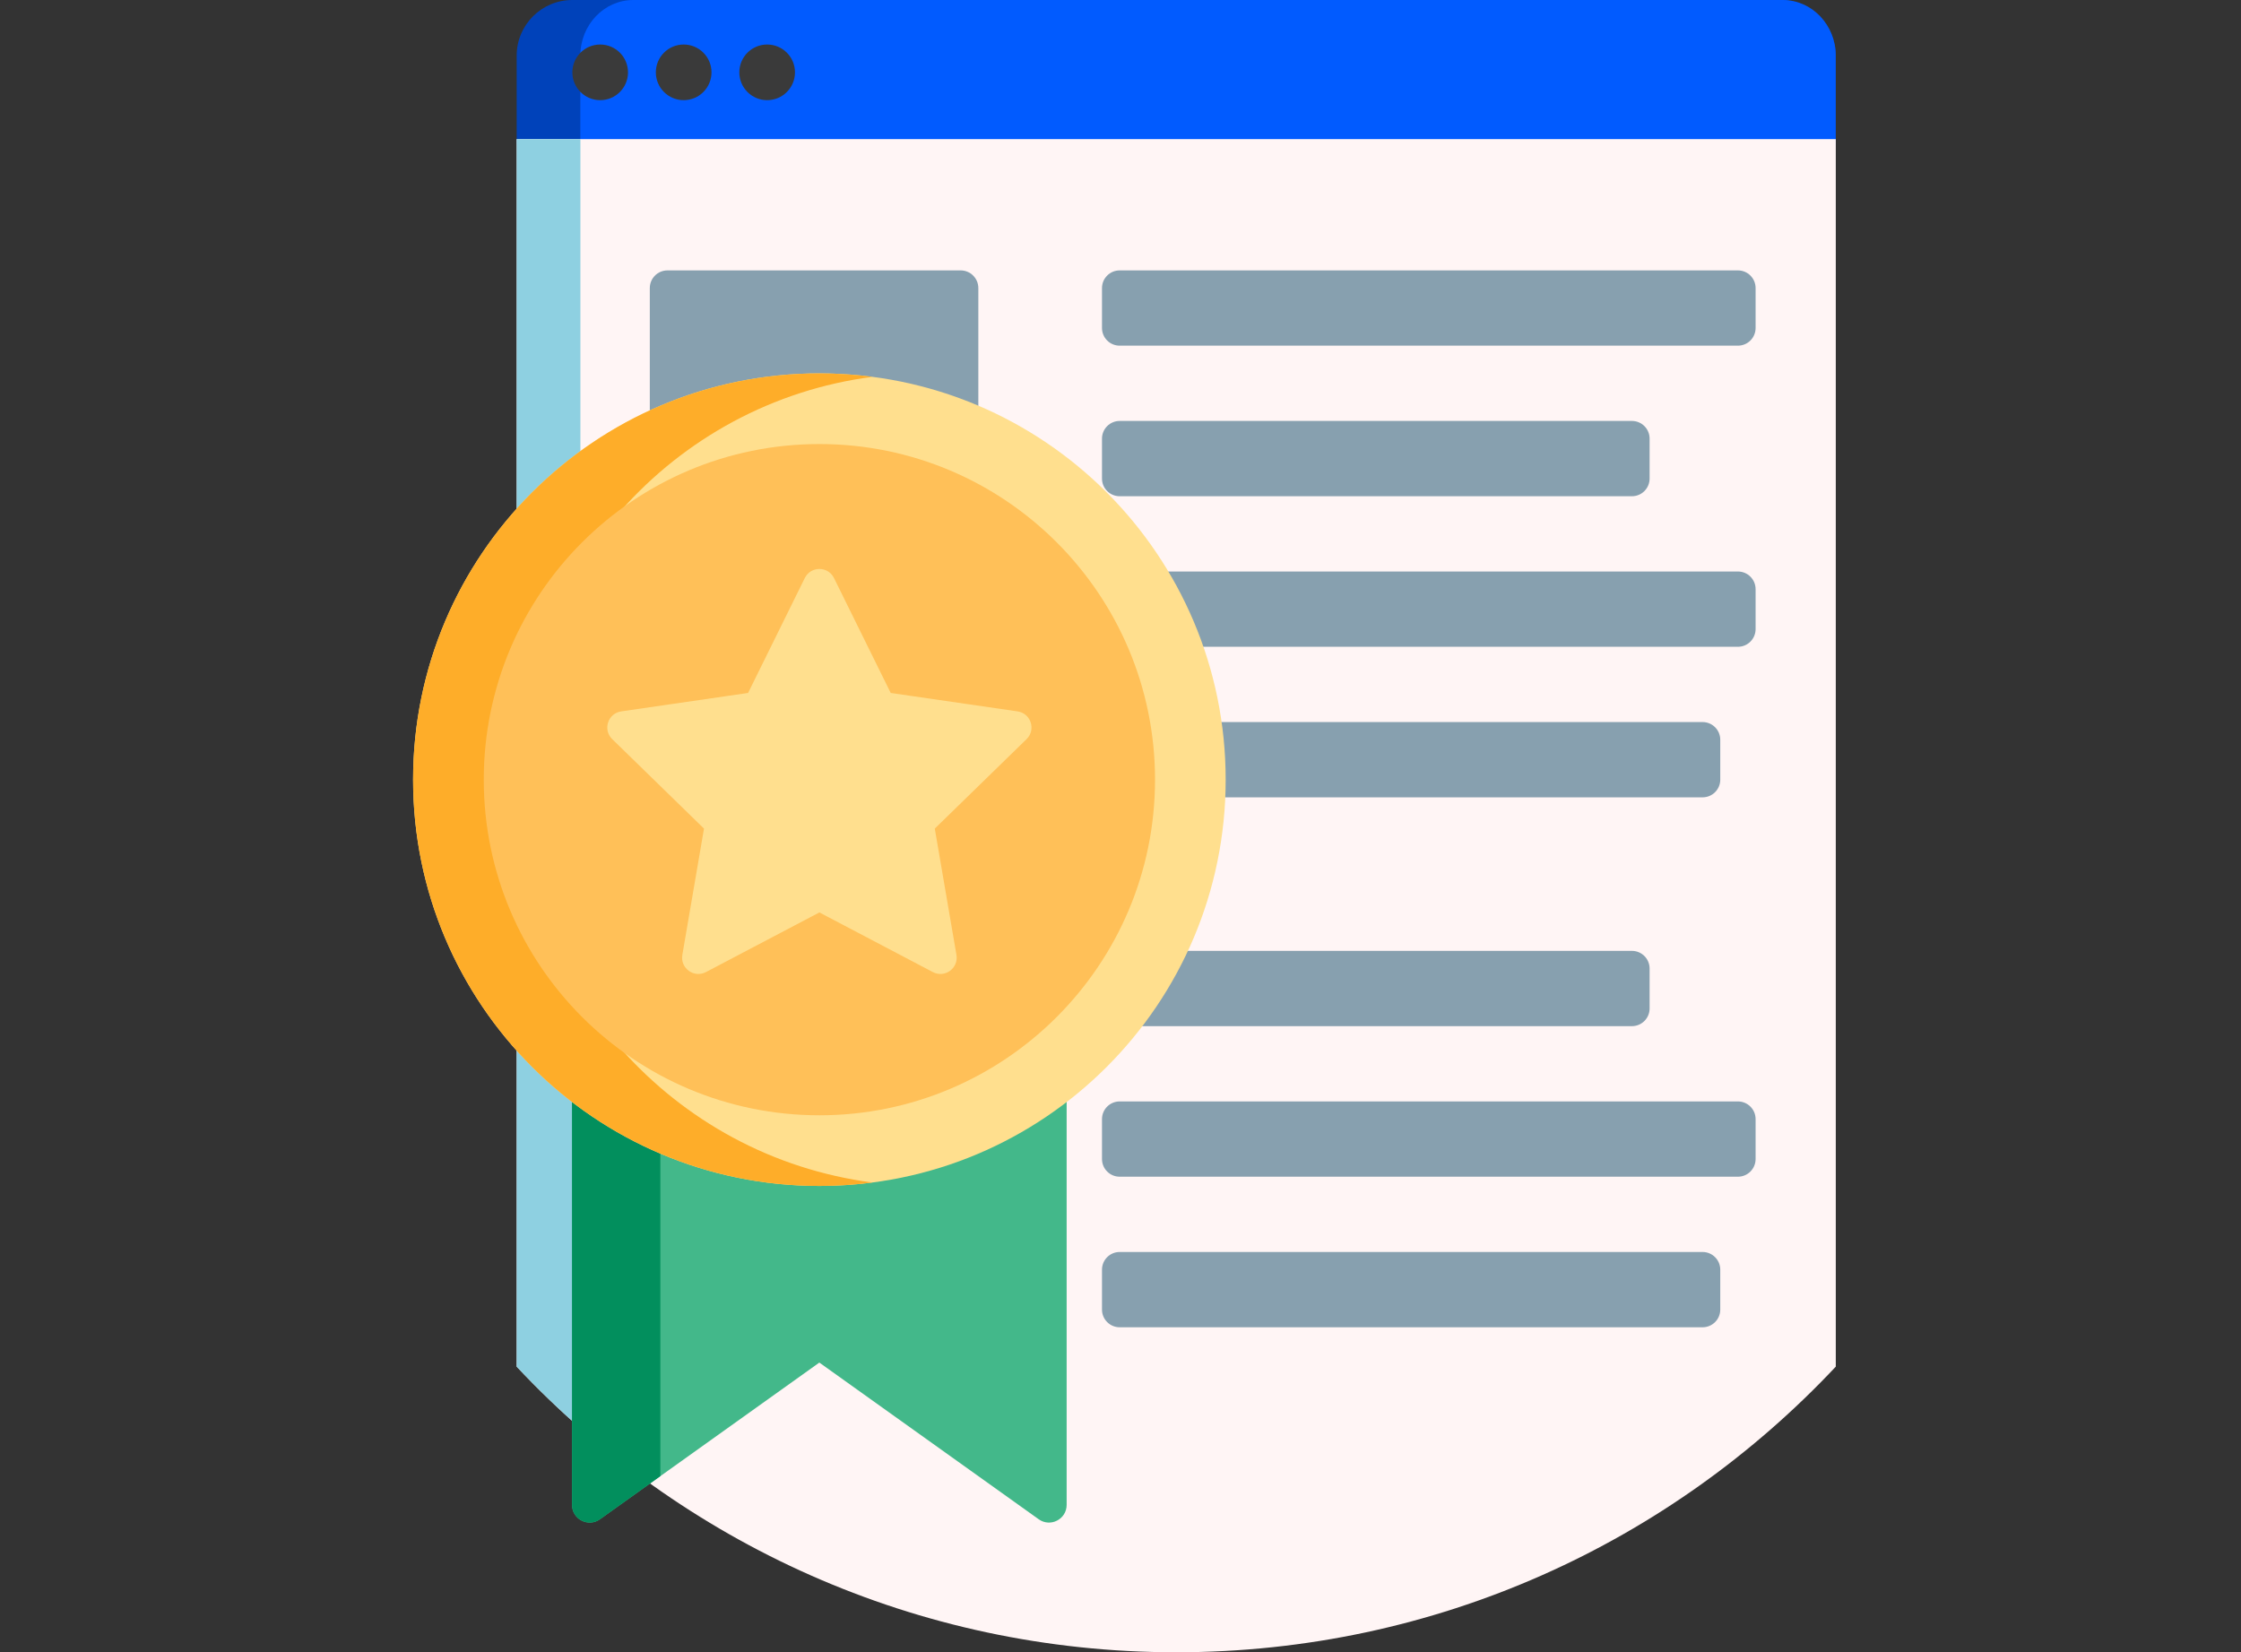
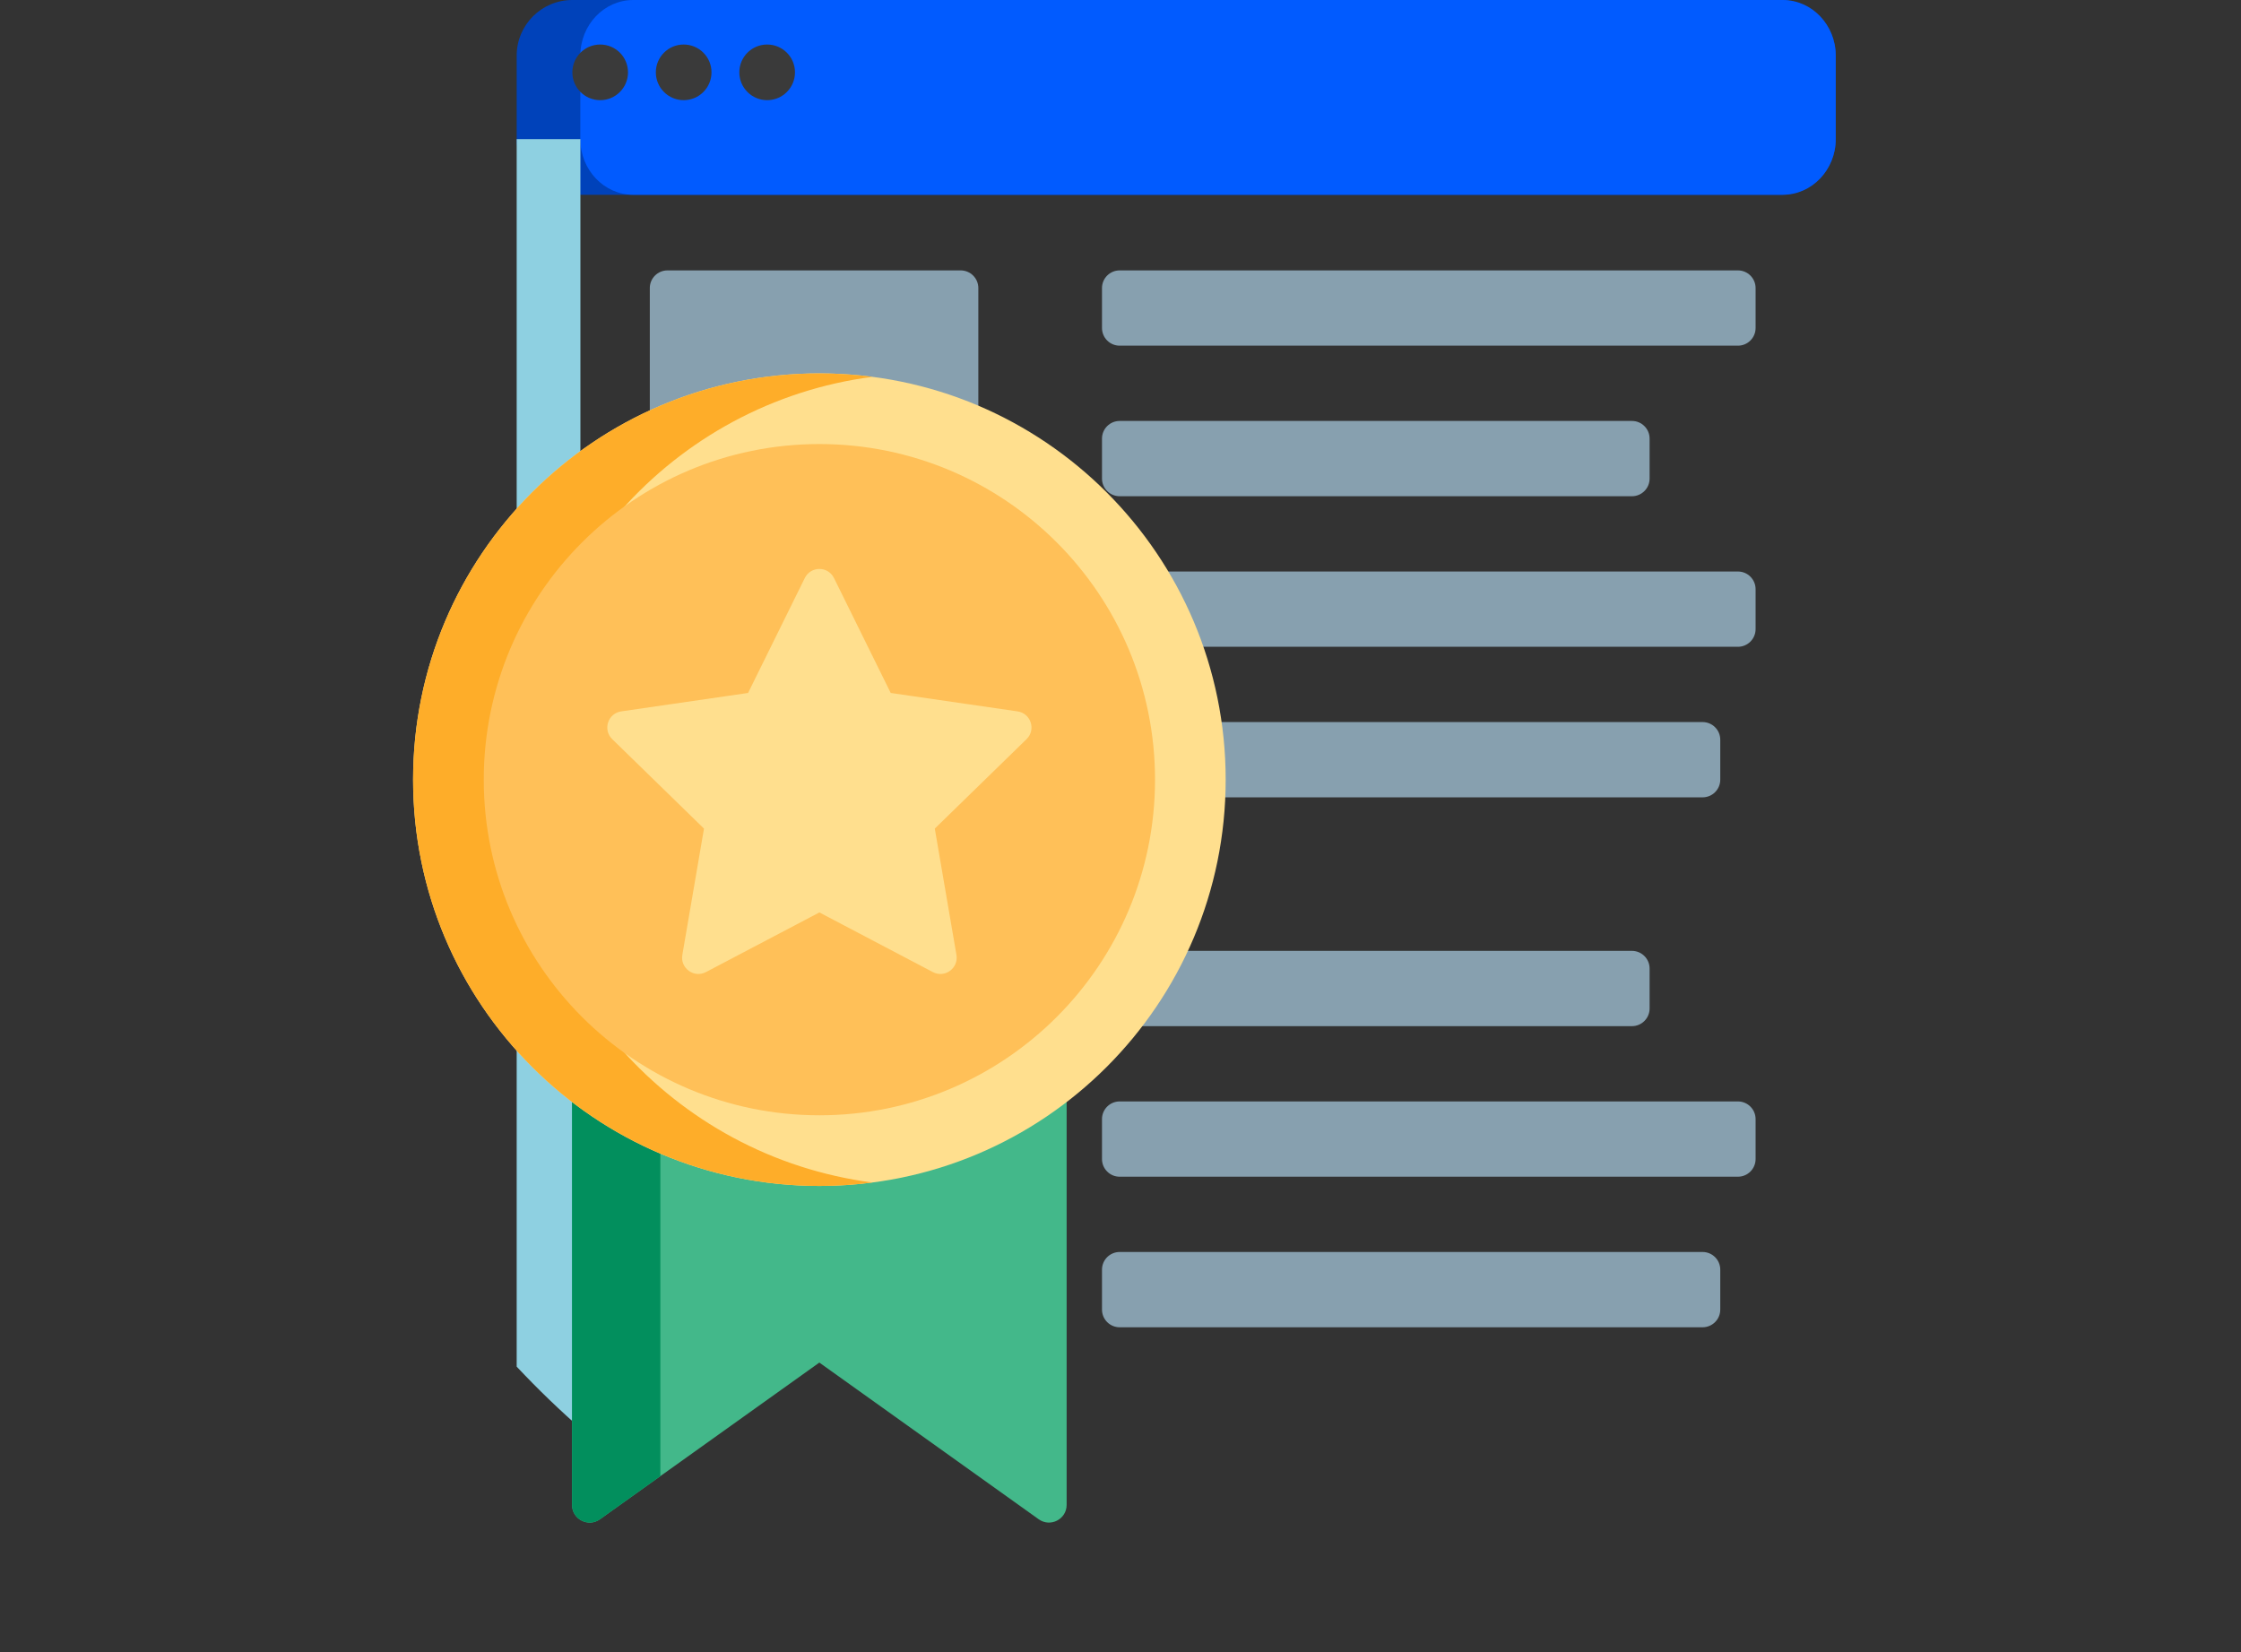
<svg xmlns="http://www.w3.org/2000/svg" width="217" height="160" viewBox="0 0 217 160" fill="none">
  <rect x="0" y="0" width="217" height="160" fill="#333333" stroke="none" />
  <path d="M172.373 18.863H55.421C52.444 18.863 50.031 16.45 50.031 13.474V5.389C50.031 2.413 52.444 0 55.421 0H96.381H172.373C175.35 0 177.763 2.413 177.763 5.389V13.474C177.763 16.45 175.35 18.863 172.373 18.863Z" fill="#0042BA" />
  <path d="M172.627 18.863H61.325C58.492 18.863 56.195 16.45 56.195 13.474V5.389C56.195 2.413 58.492 0 61.325 0H100.306H172.627C175.46 0 177.756 2.413 177.756 5.389V13.474C177.756 16.45 175.46 18.863 172.627 18.863Z" fill="#015BFF" />
  <path d="M60.811 7.005C60.811 8.493 59.605 9.7 58.117 9.7C56.629 9.7 55.422 8.493 55.422 7.005C55.422 5.517 56.629 4.311 58.117 4.311C59.605 4.311 60.811 5.517 60.811 7.005ZM74.285 4.311C72.797 4.311 71.59 5.517 71.59 7.005C71.59 8.493 72.797 9.7 74.285 9.7C75.773 9.7 76.98 8.493 76.98 7.005C76.98 5.517 75.773 4.311 74.285 4.311ZM66.201 4.311C64.713 4.311 63.506 5.517 63.506 7.005C63.506 8.493 64.713 9.7 66.201 9.7C67.689 9.7 68.896 8.493 68.896 7.005C68.896 5.517 67.689 4.311 66.201 4.311Z" fill="#3A3A3A" />
-   <path d="M50.031 13.473H177.763V132.339C161.786 149.362 139.085 159.999 113.897 159.999C88.709 159.999 66.008 149.362 50.031 132.339V13.473Z" fill="#FFF5F5" />
  <path d="M56.51 132.66V138.578C54.245 136.611 52.084 134.526 50.031 132.339V53.276V13.473H56.202V53.276V132.339C56.303 132.448 56.408 132.552 56.51 132.66Z" fill="#8ED0E1" />
  <path d="M94.734 27.894V48.133C94.734 49.077 93.968 49.843 93.023 49.843H64.632C63.688 49.843 62.922 49.077 62.922 48.133V27.894C62.922 26.949 63.688 26.184 64.632 26.184H93.023C93.968 26.184 94.734 26.949 94.734 27.894ZM168.286 26.184H108.418C107.474 26.184 106.708 26.949 106.708 27.894V31.763C106.708 32.708 107.474 33.473 108.418 33.473H168.286C169.231 33.473 169.997 32.708 169.997 31.763V27.894C169.997 26.949 169.231 26.184 168.286 26.184ZM168.286 55.342H108.418C107.474 55.342 106.708 56.108 106.708 57.053V60.921C106.708 61.866 107.474 62.632 108.418 62.632H168.286C169.231 62.632 169.997 61.866 169.997 60.921V57.053C169.997 56.108 169.231 55.342 168.286 55.342ZM108.418 48.053H158.023C158.968 48.053 159.734 47.287 159.734 46.342V42.473C159.734 41.529 158.968 40.763 158.023 40.763H108.418C107.474 40.763 106.708 41.529 106.708 42.473V46.342C106.708 47.287 107.474 48.053 108.418 48.053ZM108.418 77.211H164.865C165.81 77.211 166.576 76.445 166.576 75.501V71.632C166.576 70.687 165.81 69.921 164.865 69.921H108.418C107.474 69.921 106.708 70.687 106.708 71.632V75.501C106.708 76.445 107.474 77.211 108.418 77.211ZM168.286 106.658H108.418C107.474 106.658 106.708 107.423 106.708 108.368V112.237C106.708 113.182 107.474 113.947 108.418 113.947H168.286C169.231 113.947 169.997 113.182 169.997 112.237V108.368C169.997 107.423 169.231 106.658 168.286 106.658ZM108.418 99.368H158.023C158.968 99.368 159.734 98.602 159.734 97.657V93.789C159.734 92.844 158.968 92.078 158.023 92.078H108.418C107.474 92.078 106.708 92.844 106.708 93.789V97.657C106.708 98.602 107.474 99.368 108.418 99.368ZM164.865 121.237H108.418C107.474 121.237 106.708 122.003 106.708 122.947V126.816C106.708 127.761 107.474 128.527 108.418 128.527H164.865C165.81 128.527 166.576 127.761 166.576 126.816V122.947C166.576 122.003 165.81 121.237 164.865 121.237Z" fill="#87A0AF" />
  <path d="M100.58 147.119L79.338 131.946L58.095 147.119C56.963 147.928 55.391 147.119 55.391 145.727V87.473H103.285V145.727C103.285 147.119 101.712 147.928 100.58 147.119Z" fill="#43B88A" />
  <path d="M63.943 142.942L58.095 147.119C56.963 147.928 55.391 147.119 55.391 145.727V87.473H63.943V142.942Z" fill="#028F5D" />
  <path d="M118.684 75.5C118.684 97.228 101.07 114.842 79.342 114.842C57.614 114.842 40 97.228 40 75.5C40 53.772 57.614 36.158 79.342 36.158C101.07 36.158 118.684 53.772 118.684 75.5Z" fill="#FFDF8E" />
  <path d="M84.473 114.509C82.794 114.728 81.081 114.842 79.342 114.842C57.614 114.842 40 97.228 40 75.5C40 53.772 57.614 36.158 79.342 36.158C81.081 36.158 82.794 36.273 84.473 36.491C65.17 39.006 50.263 55.511 50.263 75.5C50.263 95.489 65.17 111.994 84.473 114.509Z" fill="#FEAD29" />
  <path d="M79.344 43C61.394 43 46.844 57.551 46.844 75.5C46.844 93.449 61.394 108 79.344 108C97.293 108 111.843 93.449 111.843 75.5C111.843 57.551 97.293 43 79.344 43ZM99.404 71.575L90.517 80.238L92.615 92.469C92.836 93.757 91.484 94.739 90.328 94.131L79.344 88.356L68.359 94.131C67.203 94.739 65.851 93.757 66.072 92.469L68.169 80.238L59.283 71.576C58.347 70.663 58.863 69.075 60.156 68.887L72.438 67.103L77.93 55.974C78.508 54.802 80.178 54.802 80.757 55.974L86.249 67.103L98.53 68.887C99.823 69.074 100.34 70.663 99.404 71.575Z" fill="#FFC058" />
</svg>